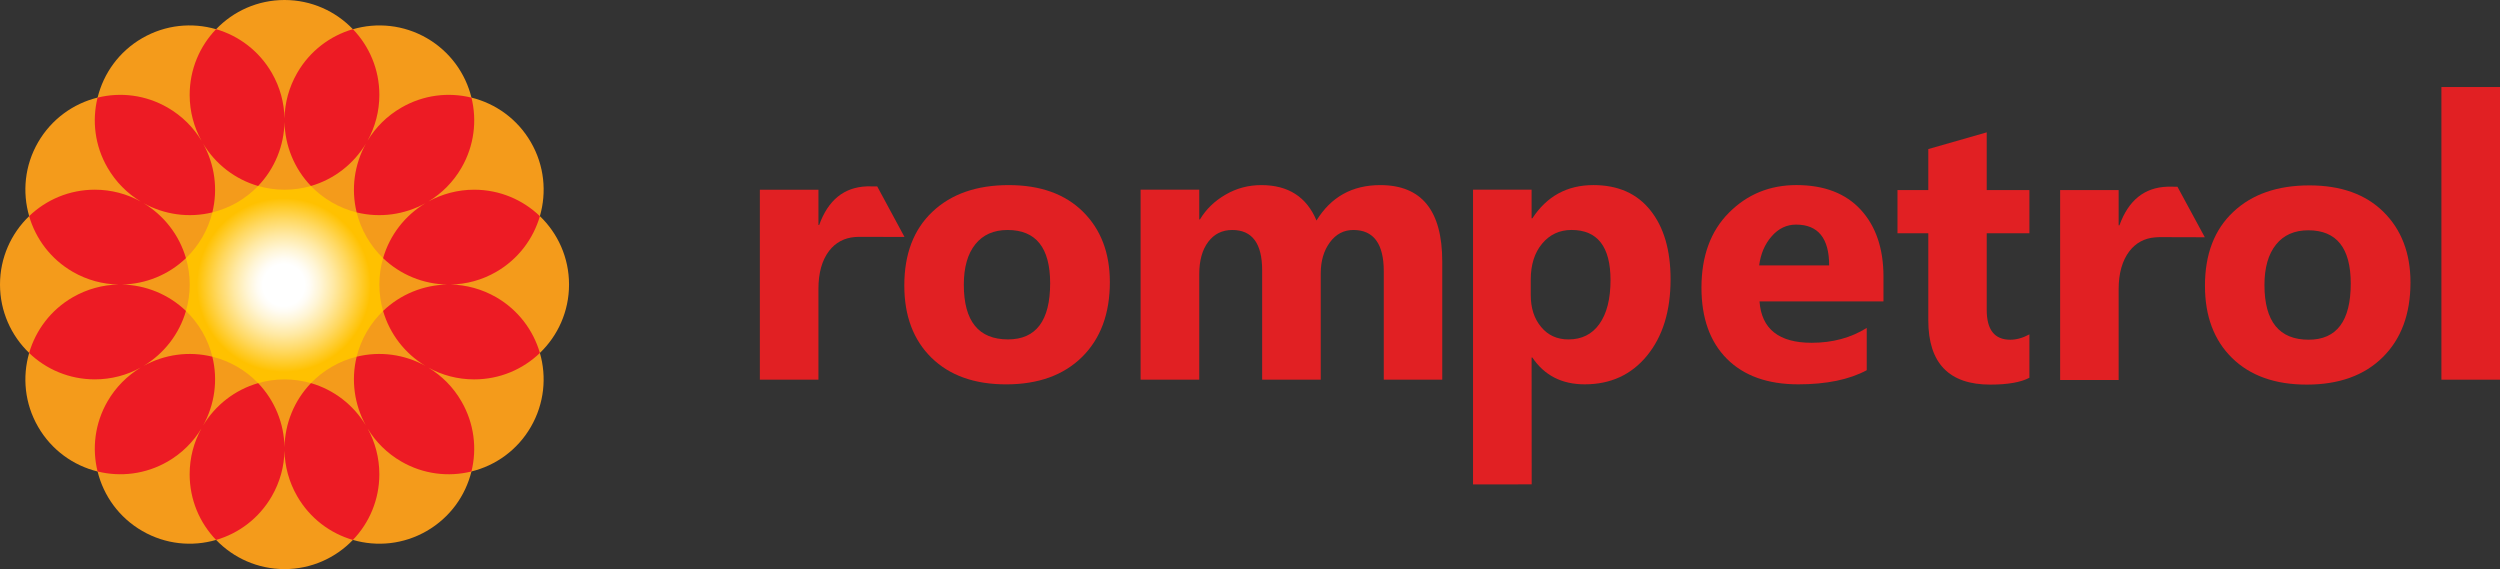
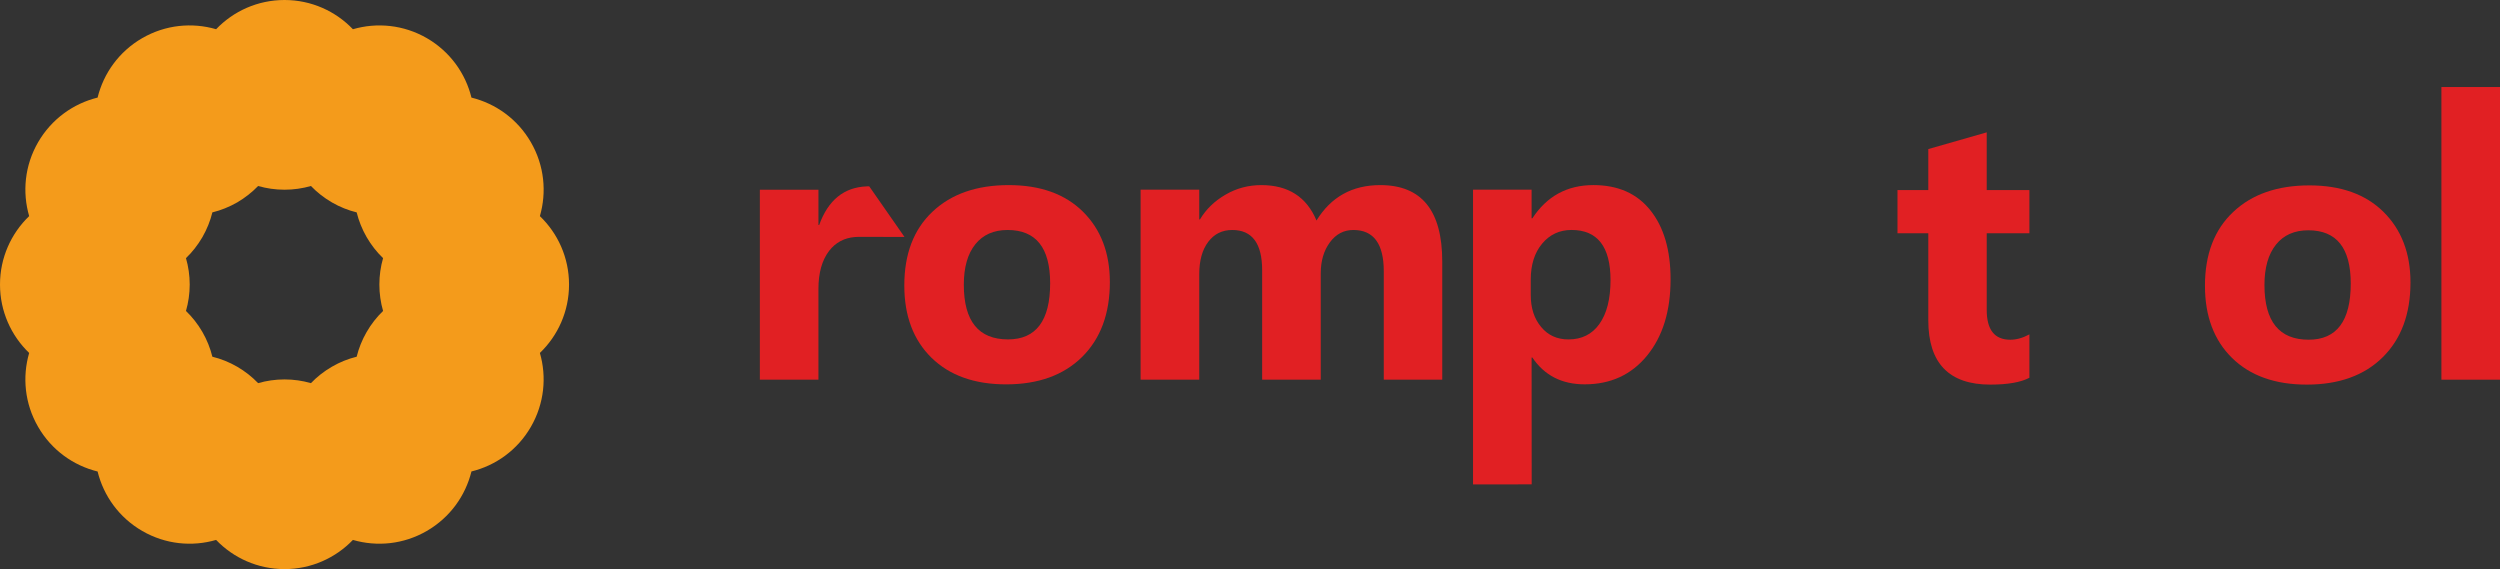
<svg xmlns="http://www.w3.org/2000/svg" xmlns:ns1="http://sodipodi.sourceforge.net/DTD/sodipodi-0.dtd" xmlns:ns2="http://www.inkscape.org/namespaces/inkscape" xmlns:xlink="http://www.w3.org/1999/xlink" version="1.1" id="Layer_1" x="0px" y="0px" viewBox="0 0 216.892 49.373" enable-background="new 0 0 220 50" xml:space="preserve" ns1:docname="rompetrol-seeklogo.com.svg" ns2:version="1.2.1 (9c6d41e410, 2022-07-14)" width="216.892" height="49.373">
  <rect x="0" y="0" width="216.892" height="49.373" fill="#333333" stroke="none" />
  <defs id="defs62" />
  <ns1:namedview id="namedview60" pagecolor="#505050" bordercolor="#eeeeee" borderopacity="1" ns2:showpageshadow="0" ns2:pageopacity="0" ns2:pagecheckerboard="0" ns2:deskcolor="#505050" showgrid="false" ns2:zoom="2.75" ns2:cx="94.181818" ns2:cy="-6.9090909" ns2:window-width="1920" ns2:window-height="1017" ns2:window-x="-8" ns2:window-y="-8" ns2:window-maximized="1" ns2:current-layer="Layer_1" />
  <g id="g57" transform="translate(-0.555,-0.313)">
    <g id="g55">
      <g id="g33">
        <g id="g27">
          <defs id="defs3">
-             <rect id="SVGID_1_" x="14.098" y="14.026" width="22.211" height="22.203" />
-           </defs>
+             </defs>
          <clipPath id="SVGID_2_">
            <use xlink:href="#SVGID_1_" overflow="visible" id="use5" />
          </clipPath>
          <radialGradient id="SVGID_3_" cx="-163.505" cy="423.674" r="0.903" gradientTransform="matrix(8.349,0,0,-8.349,1390.279,3562.302)" gradientUnits="userSpaceOnUse">
            <stop offset="0" style="stop-color:#FFFFFF" id="stop8" />
            <stop offset="0.24" style="stop-color:#FFFFFF" id="stop10" />
            <stop offset="0.306" style="stop-color:#FFFCF4" id="stop12" />
            <stop offset="0.423" style="stop-color:#FFF5D5" id="stop14" />
            <stop offset="0.577" style="stop-color:#FFE9A4" id="stop16" />
            <stop offset="0.763" style="stop-color:#FFD860" id="stop18" />
            <stop offset="0.974" style="stop-color:#FFC40B" id="stop20" />
            <stop offset="1" style="stop-color:#FFC100" id="stop22" />
          </radialGradient>
-           <rect x="14.098" y="14.026" clip-path="url(#SVGID_2_)" fill="url(#SVGID_3_)" width="22.211" height="22.203" id="rect25" style="fill:url(#SVGID_3_)" />
        </g>
        <path fill="#DB8B00" d="m 31.173,2.849 c 2.08,-0.605 4.391,-0.393 6.412,0.772 2.017,1.169 3.358,3.063 3.872,5.159 2.097,0.518 3.995,1.857 5.159,3.877 1.169,2.02 1.379,4.33 0.778,6.407 1.559,1.496 2.529,3.6 2.529,5.935 0,2.331 -0.969,4.439 -2.529,5.935 0.601,2.077 0.387,4.384 -0.778,6.406 -1.164,2.021 -3.062,3.361 -5.159,3.875 -0.517,2.102 -1.856,3.994 -3.876,5.163 -2.017,1.168 -4.328,1.381 -6.408,0.777 -1.496,1.558 -3.603,2.531 -5.933,2.531 -2.332,0 -4.441,-0.973 -5.936,-2.531 -2.08,0.604 -4.386,0.391 -6.408,-0.777 C 10.875,45.209 9.538,43.317 9.022,41.219 6.92,40.702 5.027,39.362 3.859,37.34 2.691,35.318 2.483,33.011 3.085,30.934 1.527,29.438 0.555,27.329 0.555,24.999 c 0,-2.335 0.972,-4.44 2.53,-5.937 C 2.483,16.986 2.691,14.676 3.859,12.656 5.027,10.636 6.923,9.297 9.022,8.779 9.538,6.682 10.875,4.788 12.896,3.62 14.918,2.455 17.224,2.243 19.304,2.848 20.799,1.285 22.908,0.313 25.24,0.313 c 2.33,0.001 4.437,0.973 5.933,2.536 m 0.325,15.89 c -0.735,-0.18 -1.457,-0.468 -2.143,-0.863 -0.69,-0.4 -1.299,-0.881 -1.823,-1.426 -0.731,0.209 -1.497,0.322 -2.292,0.322 -0.794,0 -1.565,-0.114 -2.291,-0.322 -0.528,0.545 -1.136,1.026 -1.82,1.426 -0.694,0.395 -1.414,0.683 -2.15,0.863 -0.18,0.737 -0.469,1.458 -0.863,2.147 -0.401,0.686 -0.882,1.302 -1.427,1.822 0.21,0.731 0.324,1.496 0.324,2.292 0,0.793 -0.114,1.563 -0.324,2.291 0.546,0.525 1.027,1.133 1.427,1.825 0.394,0.685 0.683,1.41 0.863,2.145 0.736,0.18 1.457,0.466 2.15,0.866 0.685,0.398 1.292,0.877 1.82,1.427 0.726,-0.21 1.496,-0.323 2.291,-0.323 0.794,0 1.56,0.113 2.292,0.323 0.524,-0.549 1.133,-1.028 1.823,-1.427 0.686,-0.4 1.408,-0.685 2.143,-0.866 0.182,-0.735 0.47,-1.46 0.866,-2.145 0.398,-0.691 0.881,-1.3 1.426,-1.825 -0.21,-0.728 -0.322,-1.498 -0.322,-2.291 0,-0.797 0.111,-1.562 0.322,-2.292 -0.545,-0.52 -1.028,-1.136 -1.426,-1.822 -0.396,-0.689 -0.684,-1.411 -0.866,-2.147" id="path29" style="fill:#f49b1b;fill-opacity:1" />
-         <path fill="#B11318" d="m 13.015,32.057 c 1.797,-0.998 3.928,-1.299 5.962,-0.798 0.504,2.034 0.198,4.166 -0.794,5.958 1.057,-1.756 2.752,-3.084 4.766,-3.664 1.451,1.509 2.251,3.506 2.29,5.554 0.036,-2.048 0.841,-4.045 2.294,-5.554 2.009,0.579 3.698,1.906 4.755,3.657 -0.99,-1.79 -1.289,-3.917 -0.79,-5.951 2.033,-0.501 4.161,-0.2 5.954,0.792 -1.754,-1.06 -3.078,-2.75 -3.661,-4.76 1.507,-1.447 3.503,-2.251 5.552,-2.293 -2.048,-0.036 -4.044,-0.838 -5.552,-2.289 0.583,-2.01 1.907,-3.704 3.661,-4.76 -1.793,0.988 -3.922,1.293 -5.953,0.793 -0.501,-2.035 -0.2,-4.169 0.798,-5.964 -1.062,1.757 -2.754,3.088 -4.767,3.67 -1.451,-1.509 -2.255,-3.511 -2.292,-5.558 -0.038,2.047 -0.839,4.05 -2.29,5.558 -2.015,-0.582 -3.709,-1.912 -4.768,-3.67 0.995,1.794 1.301,3.928 0.797,5.962 -2.034,0.502 -4.168,0.197 -5.962,-0.798 1.759,1.057 3.087,2.752 3.672,4.767 -1.51,1.453 -3.512,2.255 -5.562,2.289 2.051,0.037 4.05,0.841 5.562,2.293 -0.583,2.013 -1.914,3.709 -3.672,4.766 M 9.021,41.216 C 8.53,39.23 8.775,37.053 9.882,35.136 c 0.722,-1.247 1.725,-2.235 2.879,-2.935 -1.18,0.655 -2.539,1.025 -3.981,1.025 -2.21,0 -4.221,-0.869 -5.698,-2.291 C 3.654,28.967 4.956,27.206 6.871,26.1 8.121,25.381 9.485,25.023 10.832,24.997 9.483,24.972 8.121,24.619 6.871,23.897 4.956,22.792 3.654,21.03 3.082,19.065 4.561,17.644 6.57,16.77 8.78,16.77 c 1.442,0 2.801,0.373 3.981,1.027 C 11.607,17.1 10.606,16.111 9.883,14.86 8.774,12.948 8.529,10.772 9.02,8.783 c 1.988,-0.492 4.162,-0.244 6.08,0.865 1.249,0.721 2.24,1.722 2.938,2.878 C 17.38,11.343 17.01,9.987 17.01,8.544 c 0,-2.212 0.87,-4.22 2.292,-5.7 1.968,0.573 3.727,1.878 4.833,3.791 0.721,1.25 1.079,2.61 1.103,3.96 0.023,-1.35 0.383,-2.71 1.103,-3.959 1.104,-1.914 2.863,-3.219 4.831,-3.792 1.423,1.48 2.295,3.488 2.295,5.7 0,1.443 -0.373,2.8 -1.024,3.979 0.695,-1.157 1.683,-2.153 2.935,-2.875 1.912,-1.109 4.09,-1.357 6.079,-0.865 0.491,1.989 0.243,4.165 -0.863,6.079 -0.721,1.248 -1.719,2.236 -2.87,2.93 1.179,-0.649 2.533,-1.021 3.969,-1.021 2.216,0 4.223,0.875 5.702,2.295 -0.572,1.965 -1.876,3.727 -3.788,4.832 -1.248,0.722 -2.606,1.075 -3.948,1.1 1.342,0.025 2.701,0.387 3.948,1.103 1.912,1.106 3.216,2.866 3.788,4.835 -1.479,1.421 -3.486,2.291 -5.702,2.291 -1.437,0 -2.79,-0.366 -3.969,-1.018 1.151,0.695 2.149,1.682 2.866,2.928 1.109,1.916 1.358,4.094 0.866,6.08 -1.988,0.491 -4.167,0.245 -6.079,-0.861 -1.247,-0.719 -2.236,-1.719 -2.929,-2.867 0.647,1.175 1.018,2.531 1.018,3.968 0,2.212 -0.872,4.219 -2.295,5.7 -1.968,-0.571 -3.727,-1.876 -4.831,-3.79 -0.72,-1.249 -1.078,-2.608 -1.103,-3.958 -0.025,1.35 -0.382,2.709 -1.103,3.958 -1.106,1.915 -2.864,3.219 -4.832,3.79 -1.423,-1.481 -2.293,-3.488 -2.293,-5.7 0,-1.441 0.368,-2.797 1.023,-3.975 -0.696,1.15 -1.685,2.156 -2.933,2.875 -1.916,1.103 -4.089,1.35 -6.078,0.859" id="path31" style="fill:#ed1b24;fill-opacity:1" />
      </g>
      <g id="g53">
-         <path fill="#B11318" d="m 79.026,20.87 -3.94,-0.009 c -0.123,-0.002 -0.243,0.002 -0.354,0.015 -0.939,0.077 -1.683,0.479 -2.243,1.198 -0.618,0.813 -0.929,1.912 -0.929,3.305 v 7.875 H 66.477 V 16.771 h 5.083 v 3.063 h 0.063 c 0.782,-2.168 2.163,-3.283 4.148,-3.353 h 0.197 l 0.692,0.005 z" id="path35" style="fill:#e12023;fill-opacity:1" />
+         <path fill="#B11318" d="m 79.026,20.87 -3.94,-0.009 c -0.123,-0.002 -0.243,0.002 -0.354,0.015 -0.939,0.077 -1.683,0.479 -2.243,1.198 -0.618,0.813 -0.929,1.912 -0.929,3.305 v 7.875 H 66.477 V 16.771 h 5.083 v 3.063 h 0.063 c 0.782,-2.168 2.163,-3.283 4.148,-3.353 h 0.197 z" id="path35" style="fill:#e12023;fill-opacity:1" />
        <path fill="#B11318" d="m 94.509,18.679 c -1.558,-1.539 -3.704,-2.307 -6.441,-2.307 -2.78,0 -4.983,0.768 -6.612,2.307 -1.634,1.539 -2.446,3.676 -2.446,6.402 0,2.635 0.785,4.727 2.358,6.268 1.569,1.536 3.729,2.31 6.475,2.31 2.79,0 4.988,-0.795 6.595,-2.381 1.602,-1.589 2.405,-3.755 2.405,-6.49 -0.001,-2.533 -0.779,-4.57 -2.334,-6.109 m -6.501,11.08 c -2.556,0 -3.835,-1.581 -3.835,-4.75 0,-1.506 0.332,-2.674 1.001,-3.507 0.662,-0.826 1.598,-1.236 2.8,-1.236 2.457,0 3.689,1.539 3.689,4.622 0.001,3.245 -1.222,4.871 -3.655,4.871" id="path37" style="fill:#e12023;fill-opacity:1" />
        <path fill="#B11318" d="m 125.679,33.253 h -5.072 v -9.402 c 0,-2.386 -0.878,-3.585 -2.637,-3.585 -0.835,0 -1.516,0.359 -2.044,1.079 -0.526,0.716 -0.788,1.613 -0.788,2.687 v 9.221 h -5.083 v -9.498 c 0,-2.321 -0.866,-3.489 -2.593,-3.489 -0.866,0 -1.564,0.338 -2.084,1.027 -0.52,0.686 -0.78,1.623 -0.78,2.802 v 9.158 H 99.51 V 16.77 h 5.087 v 2.579 h 0.062 c 0.526,-0.879 1.264,-1.597 2.213,-2.145 0.951,-0.557 1.988,-0.832 3.117,-0.832 2.325,0 3.925,1.024 4.78,3.071 1.26,-2.047 3.1,-3.071 5.536,-3.071 3.584,0 5.375,2.208 5.375,6.632 v 10.249 z" id="path39" style="fill:#e12023;fill-opacity:1" />
        <path fill="#B11318" d="m 143.743,18.567 c -1.163,-1.466 -2.811,-2.196 -4.953,-2.196 -2.268,0 -4.034,0.961 -5.292,2.882 h -0.066 v -2.482 h -5.082 v 25.57 l 5.09,-0.007 -0.008,-11 h 0.066 c 1.047,1.549 2.556,2.323 4.539,2.323 2.252,0 4.059,-0.833 5.416,-2.496 1.359,-1.666 2.036,-3.869 2.036,-6.616 0,-2.52 -0.578,-4.514 -1.746,-5.978 m -4.428,9.852 c -0.635,0.896 -1.534,1.342 -2.686,1.342 -0.981,0 -1.773,-0.358 -2.369,-1.08 -0.606,-0.718 -0.902,-1.645 -0.902,-2.784 v -1.318 c 0,-1.295 0.328,-2.341 0.991,-3.131 0.658,-0.786 1.51,-1.184 2.546,-1.184 2.252,0 3.384,1.449 3.384,4.352 -0.001,1.639 -0.324,2.906 -0.964,3.803" id="path41" style="fill:#e12023;fill-opacity:1" />
-         <path fill="#B11318" d="m 163.96,24.323 c 0,-2.447 -0.661,-4.388 -1.974,-5.816 -1.309,-1.421 -3.174,-2.137 -5.573,-2.137 -2.316,0 -4.267,0.797 -5.859,2.395 -1.592,1.596 -2.385,3.77 -2.385,6.504 0,2.636 0.736,4.699 2.204,6.171 1.471,1.476 3.539,2.217 6.196,2.217 2.441,0 4.42,-0.41 5.938,-1.225 v -3.668 c -1.374,0.856 -2.965,1.288 -4.778,1.288 -2.843,0 -4.352,-1.201 -4.524,-3.592 h 10.754 v -2.137 z m -10.785,-0.985 c 0.131,-1.002 0.489,-1.851 1.087,-2.526 0.59,-0.678 1.302,-1.013 2.114,-1.013 1.912,0 2.871,1.181 2.871,3.539 z" id="path43" style="fill:#e12023;fill-opacity:1" />
-         <path fill="#B11318" d="m 191.837,20.897 -3.942,-0.011 c -0.124,-10e-4 -0.24,0.005 -0.36,0.019 -0.933,0.074 -1.677,0.476 -2.235,1.195 -0.621,0.815 -0.938,1.912 -0.938,3.305 v 7.874 h -5.076 V 16.8 h 5.076 v 3.06 h 0.069 c 0.78,-2.166 2.164,-3.282 4.151,-3.349 0.065,-0.004 0.128,-0.004 0.196,-0.004 l 0.686,0.008 z" id="path45" style="fill:#e12023;fill-opacity:1" />
        <path fill="#B11318" d="m 176.619,33.088 c -0.753,0.395 -1.883,0.592 -3.394,0.592 -3.579,0 -5.377,-1.861 -5.377,-5.58 v -7.549 h -2.673 V 16.8 h 2.673 v -3.554 l 5.069,-1.451 V 16.8 h 3.703 v 3.752 h -3.703 v 6.654 c 0,1.724 0.682,2.581 2.044,2.581 0.537,0 1.094,-0.157 1.659,-0.465 v 3.766 z" id="path47" style="fill:#e12023;fill-opacity:1" />
        <path fill="#B11318" d="m 207.347,18.705 c -1.553,-1.539 -3.705,-2.308 -6.436,-2.308 -2.782,0 -4.984,0.769 -6.614,2.308 -1.634,1.539 -2.447,3.674 -2.447,6.401 0,2.638 0.786,4.73 2.357,6.269 1.573,1.536 3.727,2.305 6.474,2.305 2.793,0 4.994,-0.791 6.596,-2.378 1.603,-1.587 2.404,-3.752 2.404,-6.489 -0.001,-2.528 -0.782,-4.569 -2.334,-6.108 m -6.499,11.08 c -2.555,0 -3.836,-1.581 -3.836,-4.747 0,-1.508 0.335,-2.677 1.004,-3.508 0.661,-0.826 1.595,-1.238 2.8,-1.238 2.458,0 3.682,1.54 3.682,4.623 0,3.244 -1.218,4.87 -3.65,4.87" id="path49" style="fill:#e12023;fill-opacity:1" />
        <rect x="212.364" y="7.864" fill="#B11318" width="5.083" height="25.389" id="rect51" style="fill:#e12023;fill-opacity:1" />
      </g>
    </g>
  </g>
</svg>